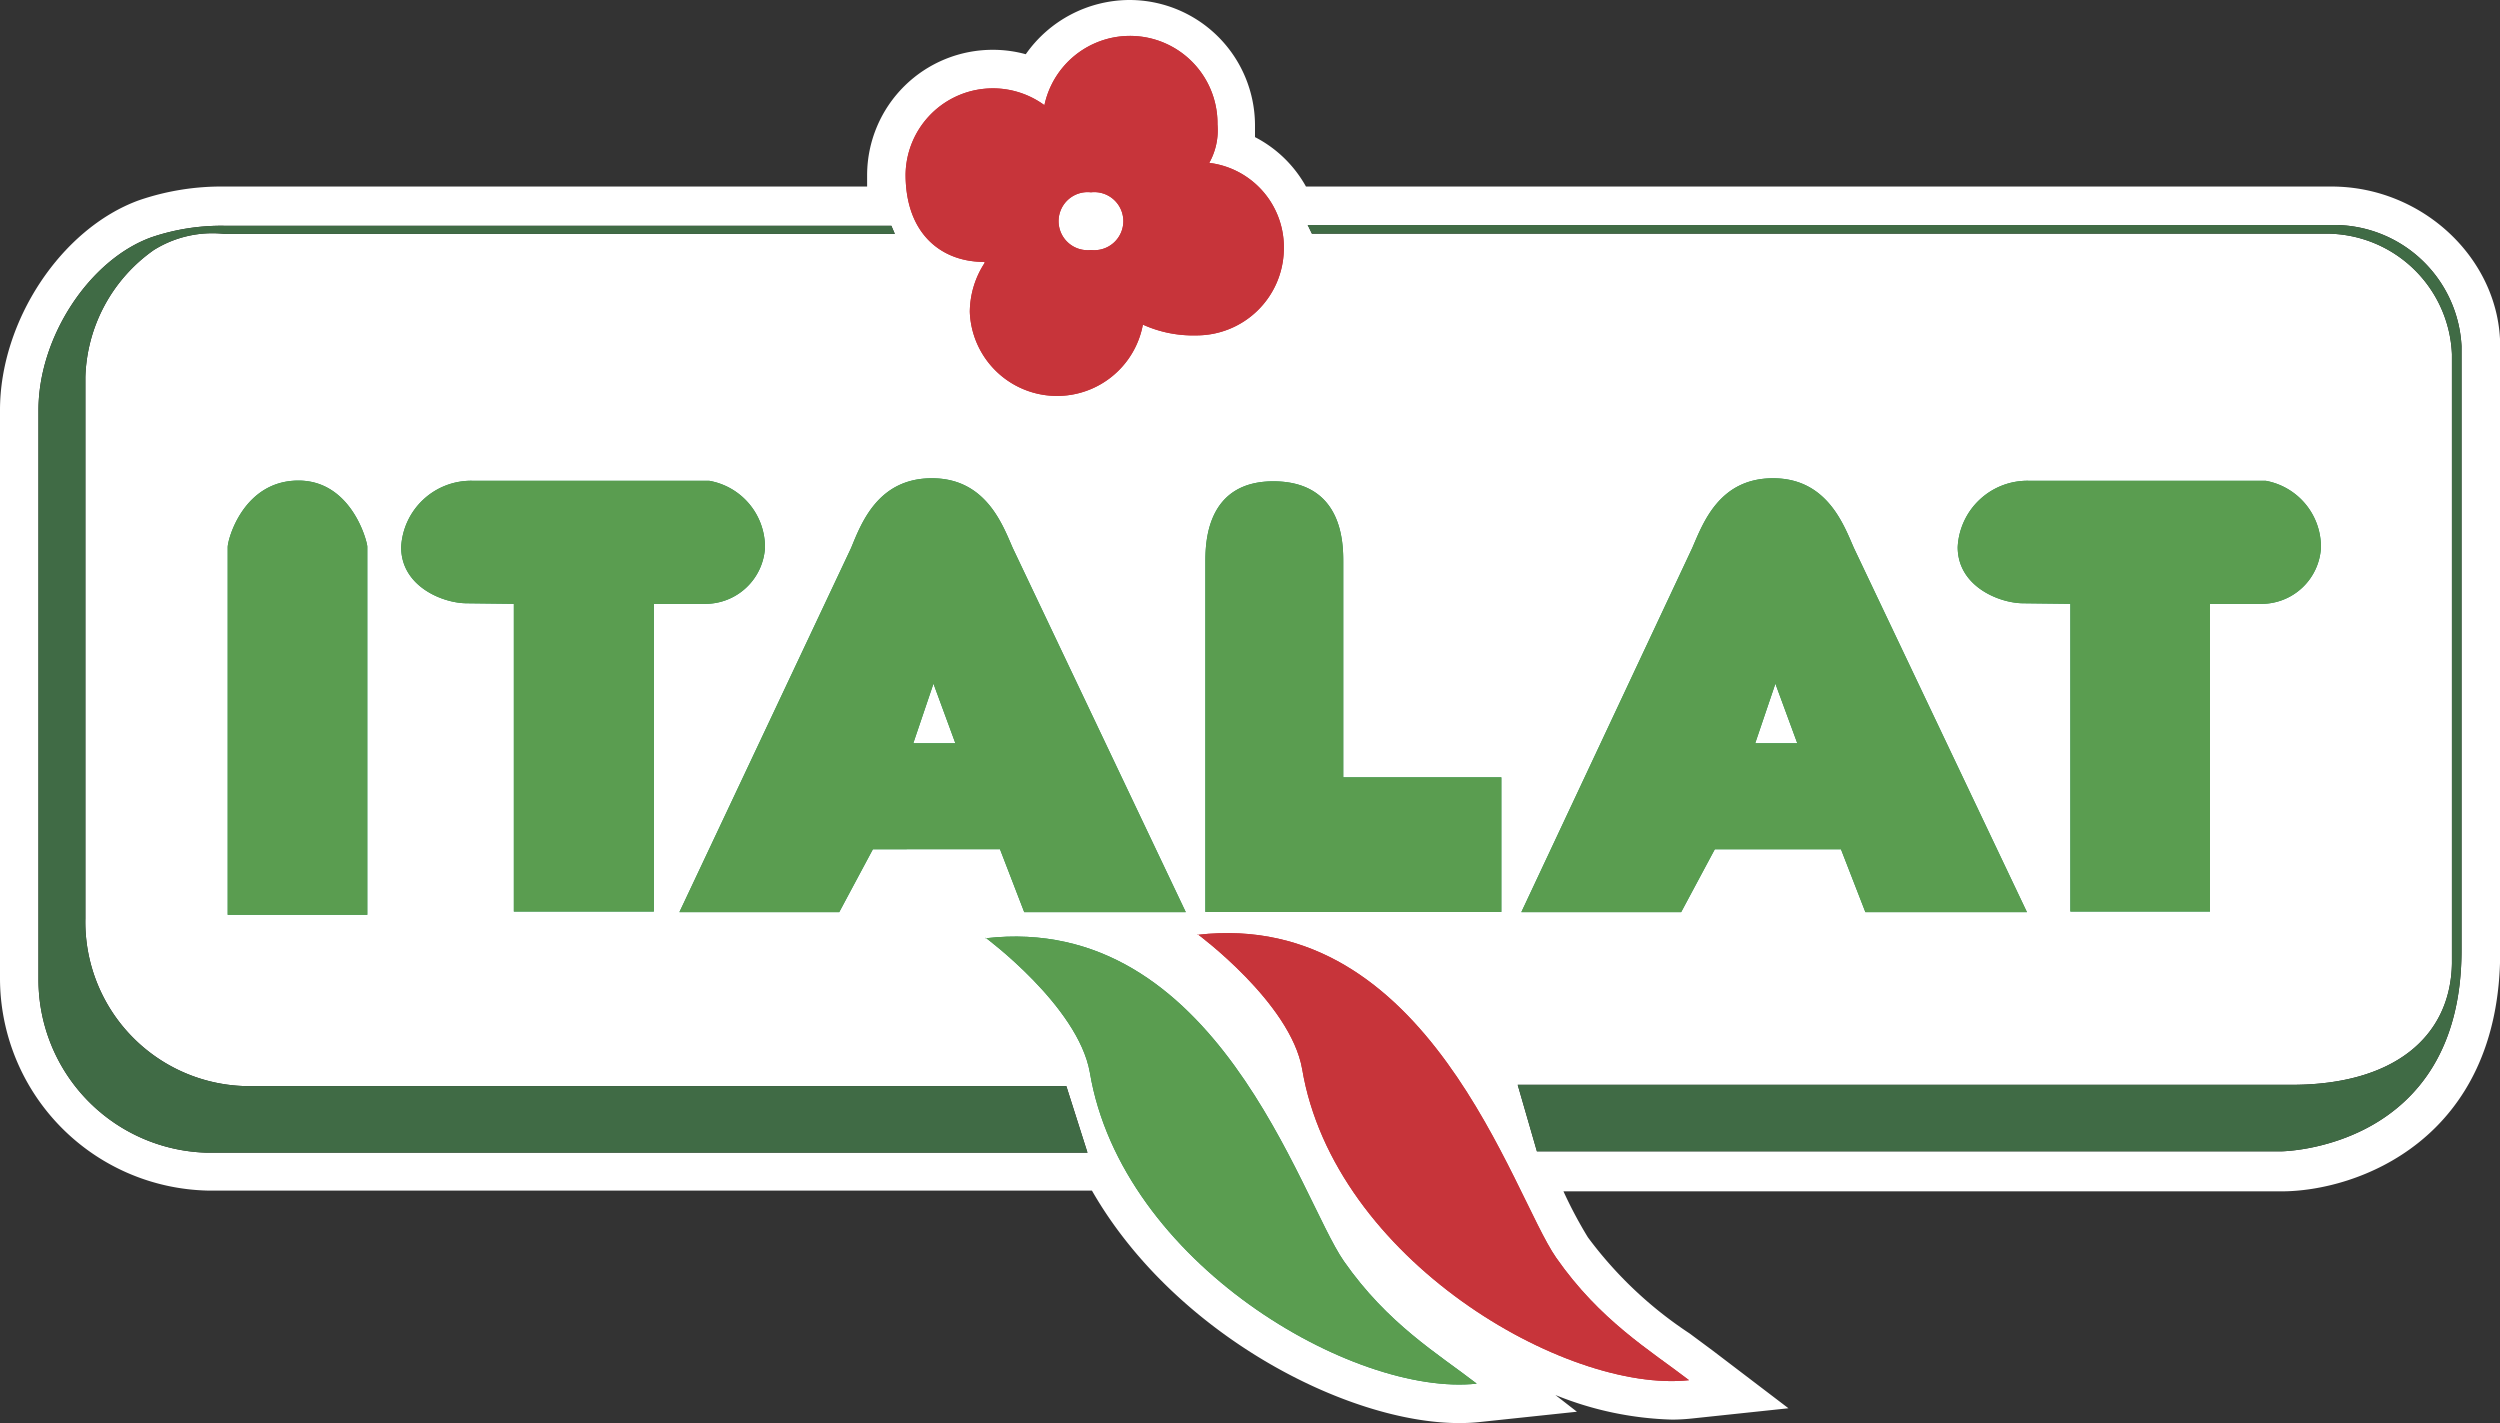
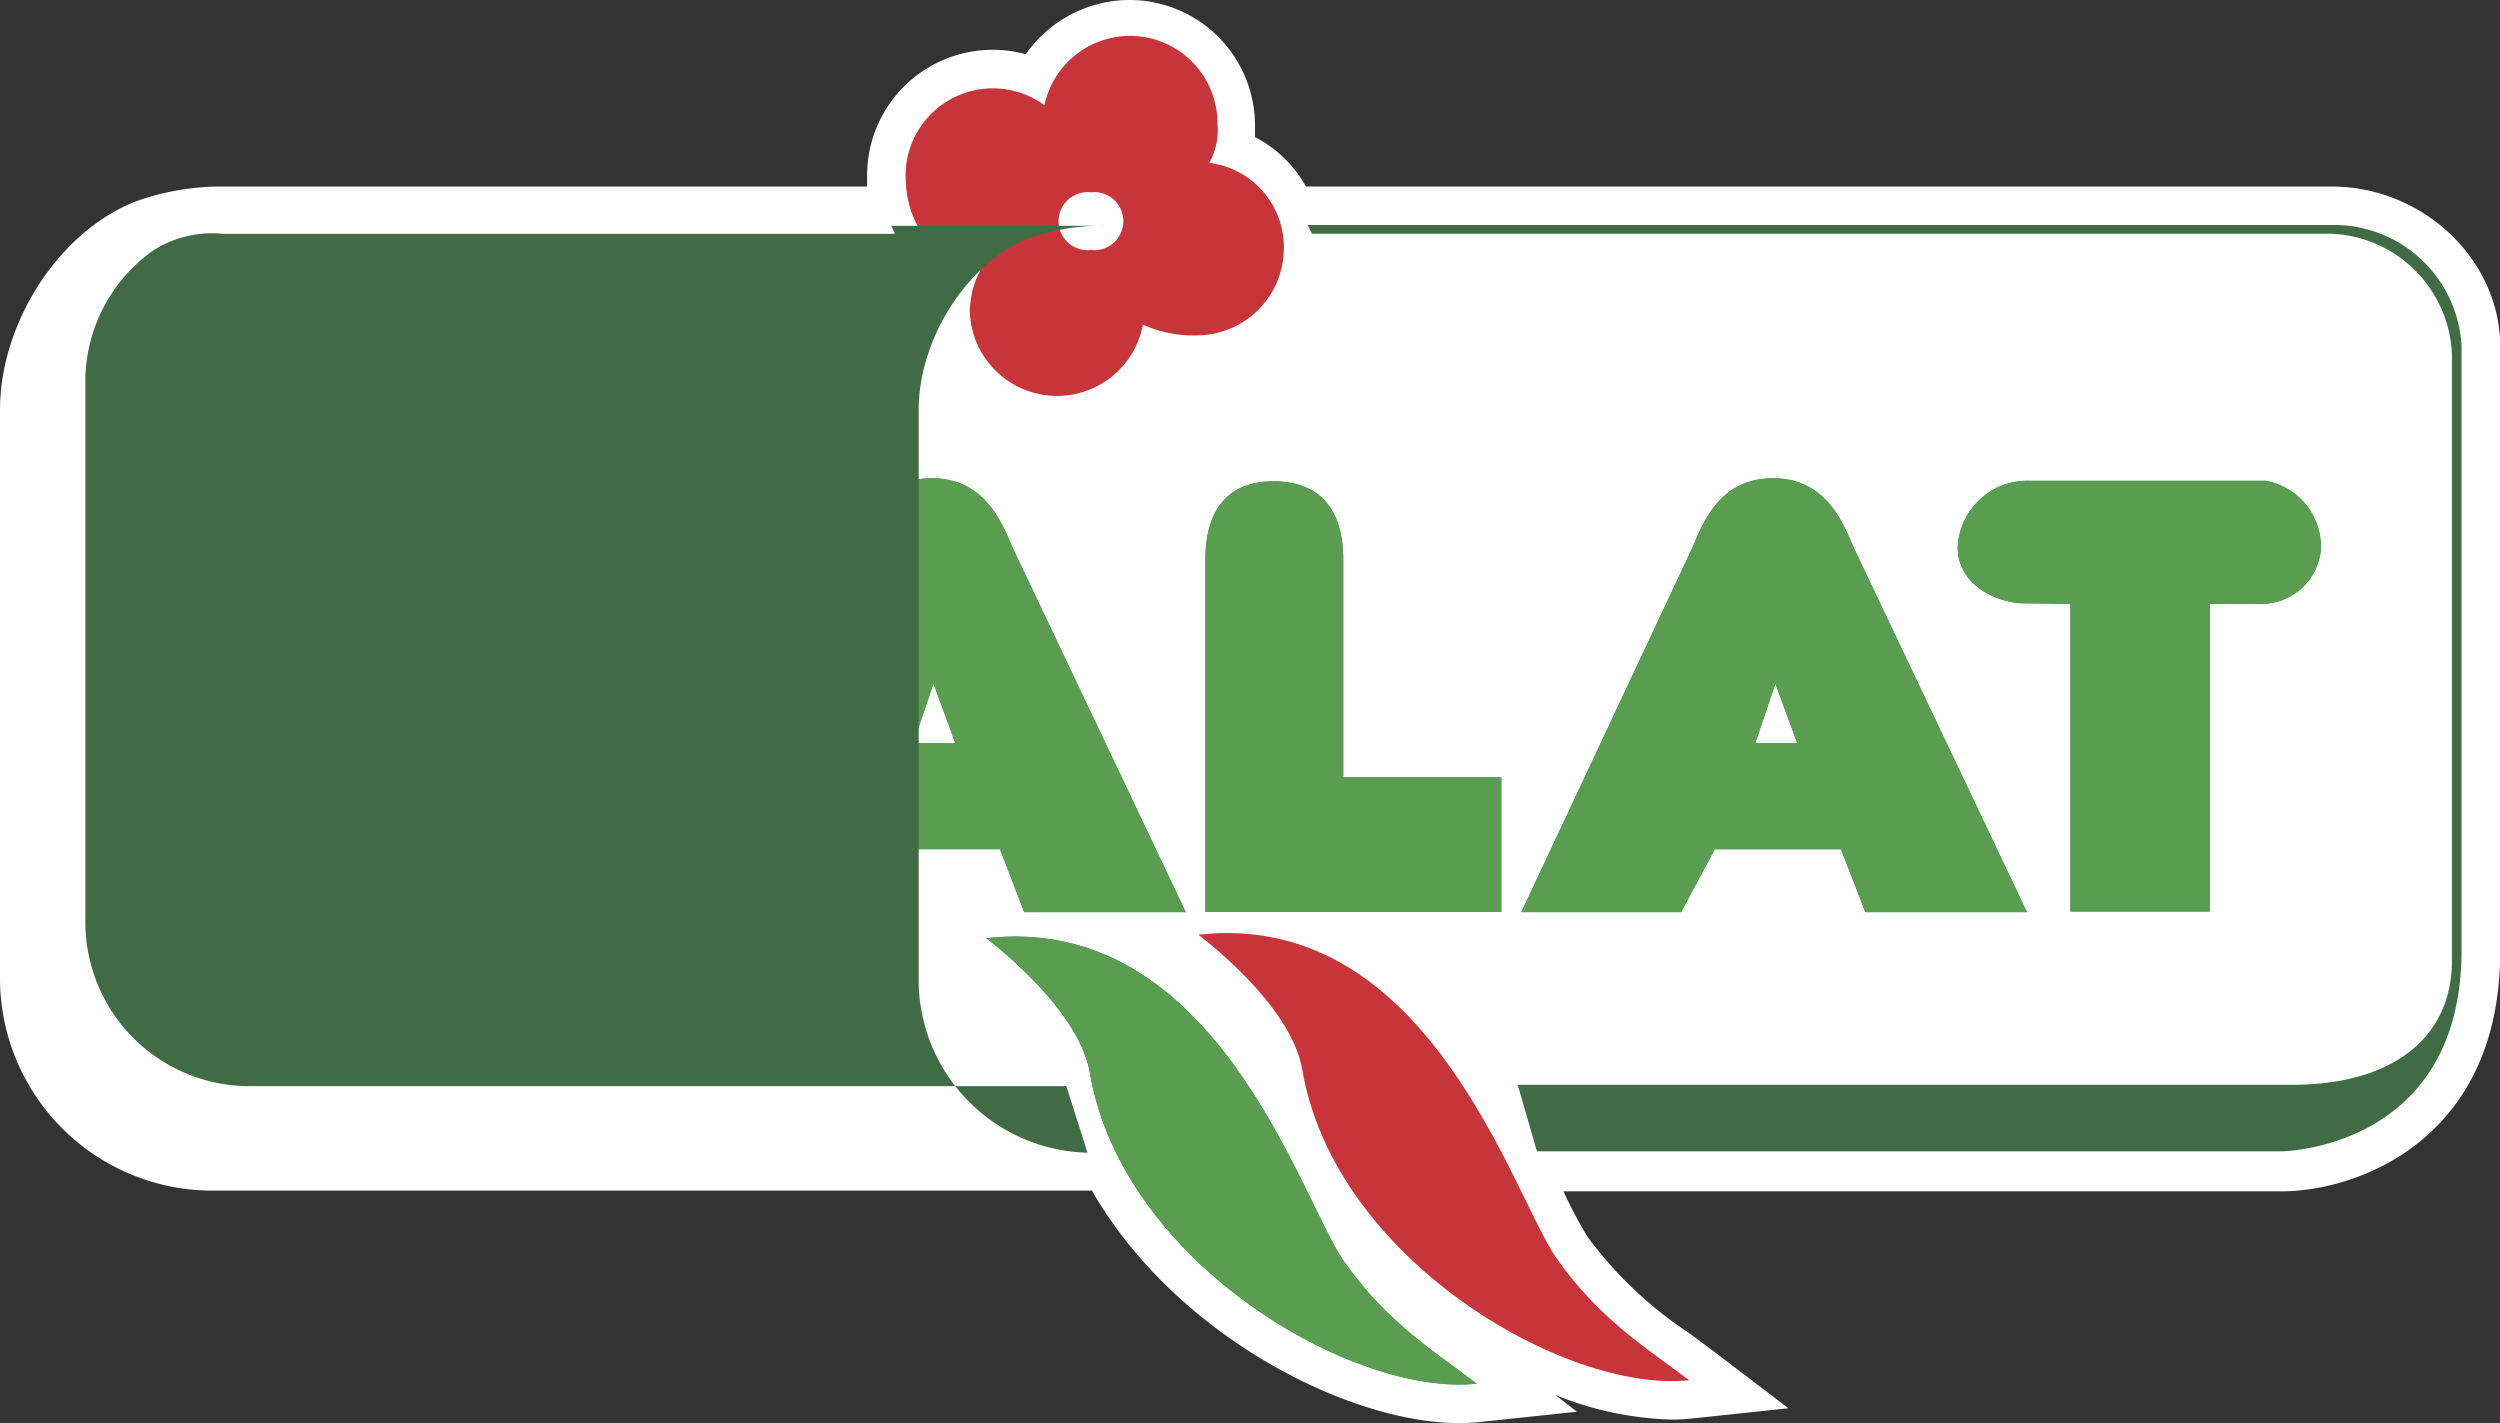
<svg xmlns="http://www.w3.org/2000/svg" viewBox="0 0 130 74">
  <rect x="0" y="0" width="130" height="74" fill="#333333" stroke="none" />
  <defs>
    <style>.cls-1{fill:#fff;}.cls-1,.cls-2,.cls-3,.cls-4,.cls-5,.cls-6{fill-rule:evenodd;}.cls-2{fill:#248f50;}.cls-3{fill:#c7343a;}.cls-4{fill:#222221;}.cls-5{fill:#5a9d50;}.cls-6{fill:#406b45;}</style>
  </defs>
  <title>logo</title>
  <g id="Layer_2" data-name="Layer 2">
    <g id="Layer_1-2" data-name="Layer 1">
      <path class="cls-1" d="M121.24,9.7H67.91a6.37,6.37,0,0,0-2.65-2.57c0-.22,0-.44,0-.65A6.53,6.53,0,0,0,58.72,0a6.61,6.61,0,0,0-5.38,2.82,6.44,6.44,0,0,0-1.69-.23,6.53,6.53,0,0,0-6.56,6.48c0,.22,0,.42,0,.63H11.64a13.19,13.19,0,0,0-4.43.72C3.17,11.9,0,16.7,0,21.33V50.91a11.05,11.05,0,0,0,10.78,11h46C61.05,69.37,70.05,74,75.88,74h0A10.1,10.1,0,0,0,77,73.94l5-.53-1.12-.87a17.32,17.32,0,0,0,6.08,1.28A10.1,10.1,0,0,0,88,73.76L93,73.23l-3.94-3-1.2-.89a20.82,20.82,0,0,1-5.29-5,22.76,22.76,0,0,1-1.27-2.39h37.34c3.93,0,11.37-2.67,11.37-12.47V18C130,13.5,126,9.7,121.24,9.7Z" />
      <path class="cls-2" d="M19.1,28.43c0-.26-.82-3.47-3.62-3.44s-3.63,3-3.64,3.46l0,19.12,7.26,0M107.66,31.4v16h7.26v-16h2.62a3.1,3.1,0,0,0,3.15-2.92A3.5,3.5,0,0,0,117.81,25H105.47a3.63,3.63,0,0,0-3.67,3.45c0,2.06,2.19,2.92,3.41,2.92Zm-80.94,0v16H34v-16h2.63a3.11,3.11,0,0,0,3.15-2.92A3.51,3.51,0,0,0,36.87,25H24.54a3.64,3.64,0,0,0-3.68,3.45c0,2.06,2.19,2.92,3.41,2.92Zm65.6,4.15,1.14,3.1H91.27ZM97,47.43h8.4l-9-18.94c-.53-1.21-1.4-3.62-4.2-3.62S88.56,27.2,88,28.49L79.11,47.43h8.31l1.75-3.27h6.56ZM48.54,35.55l1.14,3.1H47.49Zm4.72,11.88h8.4l-9-18.94c-.53-1.21-1.4-3.62-4.2-3.62s-3.67,2.33-4.2,3.62L35.33,47.43h8.31l1.75-3.27H52ZM69.85,29.25c0-.95,0-4.13-3.5-4.22-3.67-.08-3.67,3.27-3.67,4.22V47.42H78.07v-7H69.85Z" />
      <path class="cls-2" d="M51.25,48.79c12-1.38,16.35,13.52,18.63,16.79s4.9,4.82,6.91,6.37c-6.39.69-18.46-6.28-20.12-16.19-.61-3.44-5.42-7-5.42-7" />
      <path class="cls-3" d="M62.28,48.61c12-1.38,16.36,13.52,18.64,16.79s4.89,4.82,6.91,6.37c-6.39.69-18.46-6.28-20.12-16.19-.61-3.44-5.43-7-5.43-7" />
      <path class="cls-3" d="M51.18,13.62c-2.24,0-4.09-1.47-4.09-4.55a4.54,4.54,0,0,1,7.22-3.6,4.55,4.55,0,0,1,9,1,3.47,3.47,0,0,1-.43,2A4.42,4.42,0,0,1,66.76,13a4.54,4.54,0,0,1-4.55,4.44,6.32,6.32,0,0,1-2.78-.56,4.54,4.54,0,0,1-9-.66,4.71,4.71,0,0,1,.78-2.56M56.73,10a1.51,1.51,0,1,1,0,3,1.51,1.51,0,1,1,0-3Z" />
-       <path class="cls-4" d="M121.24,11.7A6.64,6.64,0,0,1,128,18V49.4c0,10.4-9.39,10.47-9.39,10.47H79.92l-1-3.46h40.26c5.26,0,8.25-2.46,8.32-6.31l0-31.68a6.54,6.54,0,0,0-6.47-6.27H68.22L68,11.7" />
-       <path class="cls-4" d="M8,13a8.37,8.37,0,0,0-3.56,6.61V47.76a8.54,8.54,0,0,0,8.47,8.72H55.45l1.1,3.46H10.78a9,9,0,0,1-8.78-9V21.33c0-3.82,2.67-7.85,5.9-9a11.28,11.28,0,0,1,3.74-.59H46.35l.18.42H11.64A5.75,5.75,0,0,0,8,13" />
      <path class="cls-5" d="M19.1,28.43c0-.26-.82-3.47-3.62-3.44s-3.63,3-3.64,3.46l0,19.12,7.26,0M107.66,31.4v16h7.26v-16h2.62a3.1,3.1,0,0,0,3.15-2.92A3.5,3.5,0,0,0,117.81,25H105.47a3.63,3.63,0,0,0-3.67,3.45c0,2.06,2.19,2.92,3.41,2.92Zm-80.94,0v16H34v-16h2.63a3.11,3.11,0,0,0,3.15-2.92A3.51,3.51,0,0,0,36.87,25H24.54a3.64,3.64,0,0,0-3.68,3.45c0,2.06,2.19,2.92,3.41,2.92Zm65.6,4.15,1.14,3.1H91.27ZM97,47.43h8.4l-9-18.94c-.53-1.21-1.4-3.62-4.2-3.62S88.56,27.2,88,28.49L79.11,47.43h8.31l1.75-3.27h6.56ZM48.54,35.55l1.14,3.1H47.49Zm4.72,11.88h8.4l-9-18.94c-.53-1.21-1.4-3.62-4.2-3.62s-3.67,2.33-4.2,3.62L35.33,47.43h8.31l1.75-3.27H52ZM69.85,29.25c0-.95,0-4.13-3.5-4.22-3.67-.08-3.67,3.27-3.67,4.22V47.42H78.07v-7H69.85Z" />
      <path class="cls-5" d="M51.25,48.79c12-1.38,16.35,13.52,18.63,16.79s4.9,4.82,6.91,6.37c-6.39.69-18.46-6.28-20.12-16.19-.61-3.44-5.42-7-5.42-7" />
-       <path class="cls-3" d="M62.28,48.61c12-1.38,16.36,13.52,18.64,16.79s4.89,4.82,6.91,6.37c-6.39.69-18.46-6.28-20.12-16.19-.61-3.44-5.43-7-5.43-7" />
-       <path class="cls-3" d="M51.18,13.62c-2.24,0-4.09-1.47-4.09-4.55a4.54,4.54,0,0,1,7.22-3.6,4.55,4.55,0,0,1,9,1,3.47,3.47,0,0,1-.43,2A4.42,4.42,0,0,1,66.76,13a4.54,4.54,0,0,1-4.55,4.44,6.32,6.32,0,0,1-2.78-.56,4.54,4.54,0,0,1-9-.66,4.71,4.71,0,0,1,.78-2.56M56.73,10a1.51,1.51,0,1,1,0,3,1.51,1.51,0,1,1,0-3Z" />
      <path class="cls-6" d="M121.24,11.7A6.64,6.64,0,0,1,128,18V49.4c0,10.4-9.39,10.47-9.39,10.47H79.92l-1-3.46h40.26c5.26,0,8.25-2.46,8.32-6.31l0-31.68a6.54,6.54,0,0,0-6.47-6.27H68.22L68,11.7" />
-       <path class="cls-6" d="M8,13a8.37,8.37,0,0,0-3.56,6.61V47.76a8.54,8.54,0,0,0,8.47,8.72H55.45l1.1,3.46H10.78a9,9,0,0,1-8.78-9V21.33c0-3.82,2.67-7.85,5.9-9a11.28,11.28,0,0,1,3.74-.59H46.35l.18.42H11.64A5.75,5.75,0,0,0,8,13" />
+       <path class="cls-6" d="M8,13a8.37,8.37,0,0,0-3.56,6.61V47.76a8.54,8.54,0,0,0,8.47,8.72H55.45l1.1,3.46a9,9,0,0,1-8.78-9V21.33c0-3.82,2.67-7.85,5.9-9a11.28,11.28,0,0,1,3.74-.59H46.35l.18.42H11.64A5.75,5.75,0,0,0,8,13" />
    </g>
  </g>
</svg>